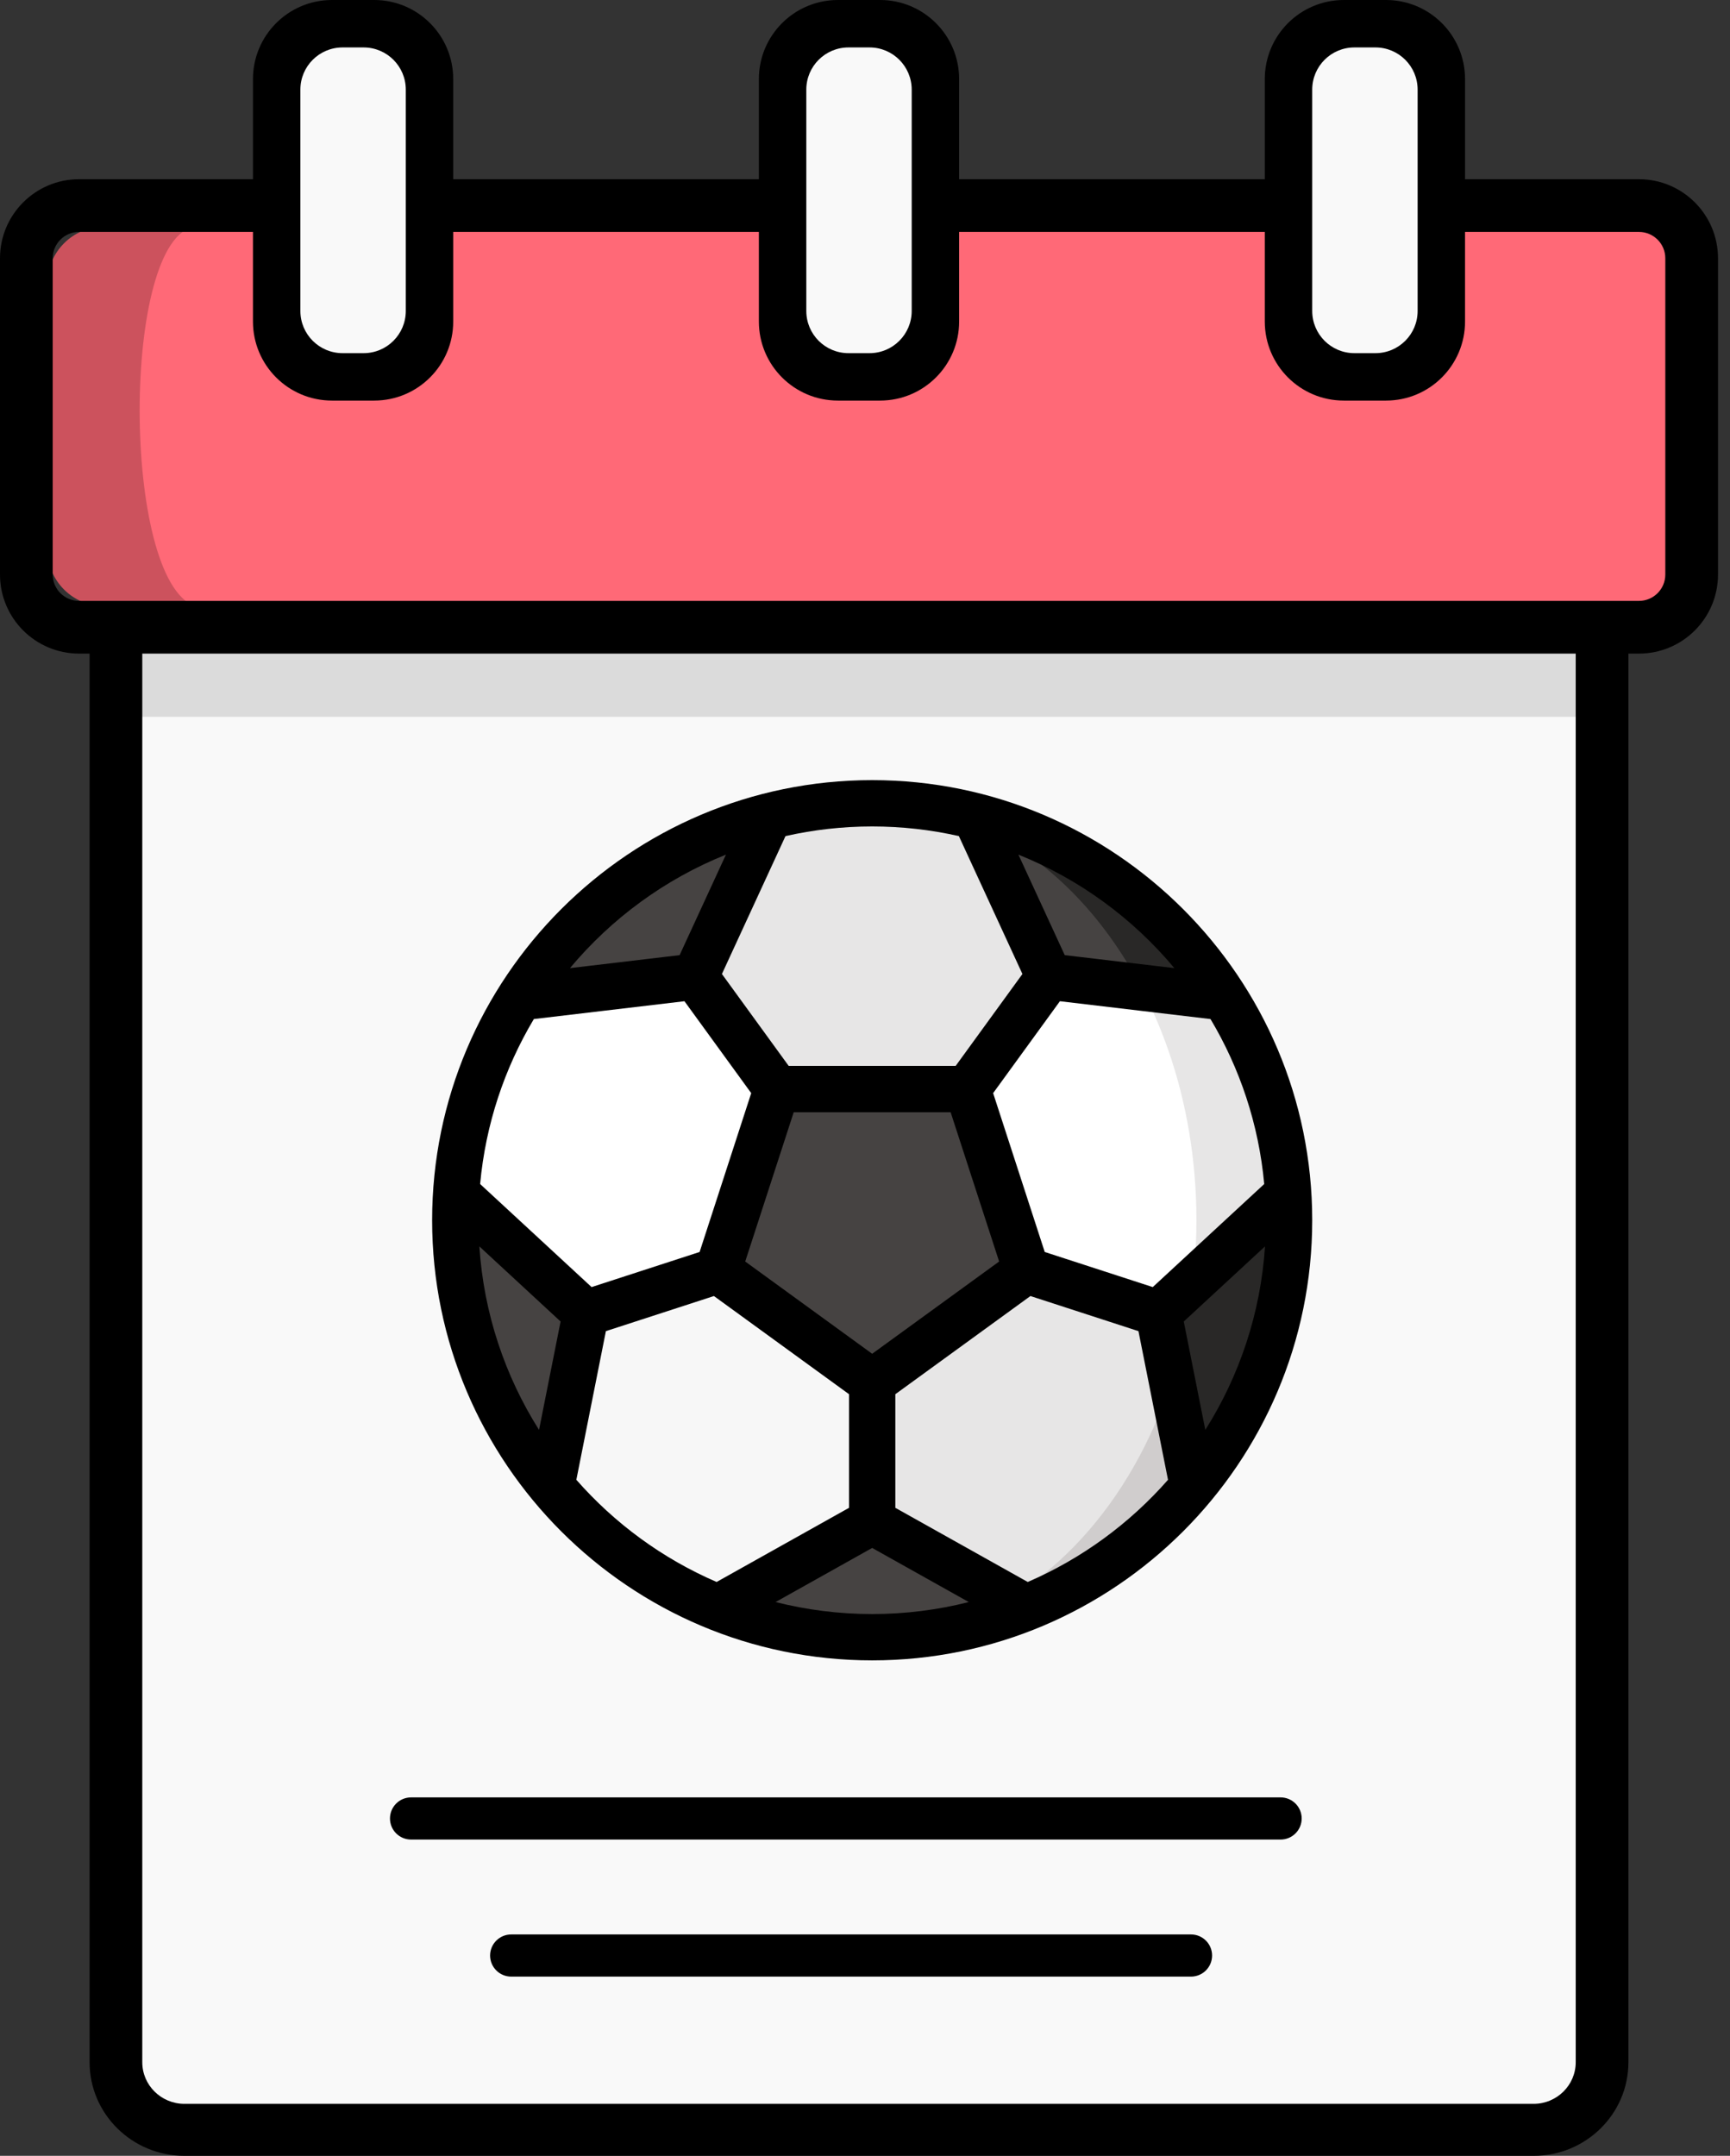
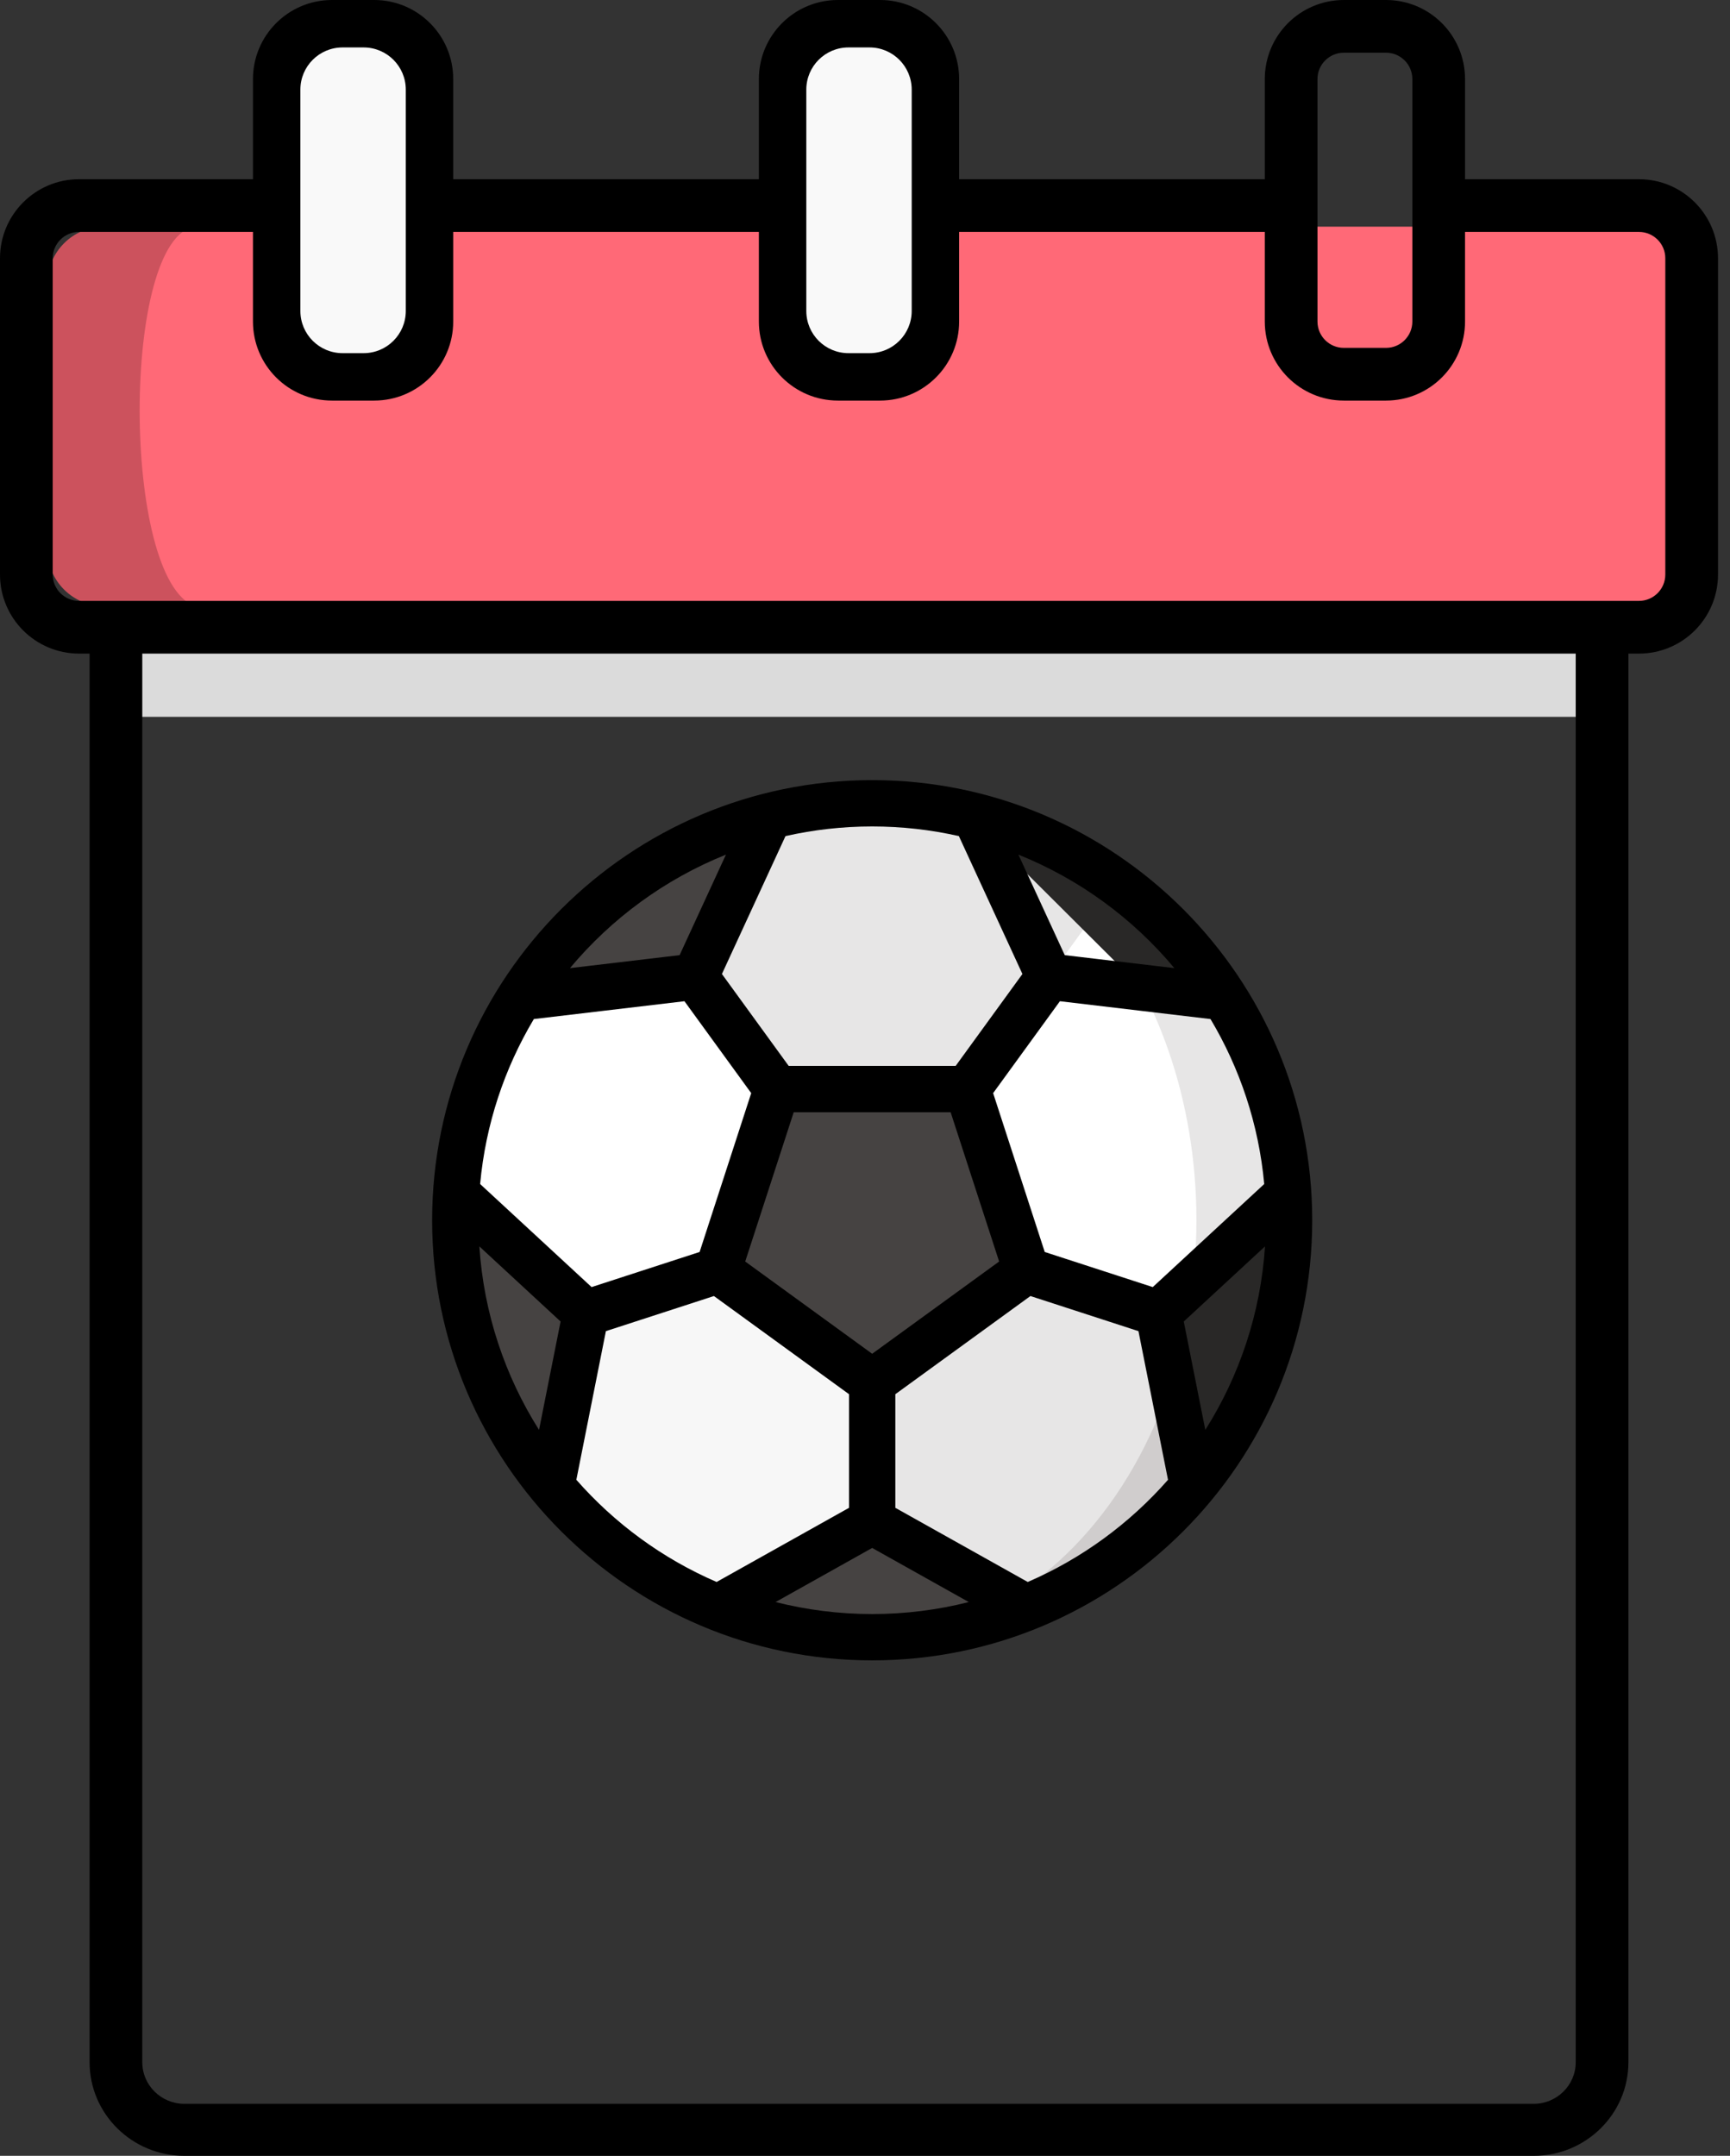
<svg xmlns="http://www.w3.org/2000/svg" width="122" height="152" viewBox="0 0 122 152" fill="none">
  <rect x="0" y="0" width="122" height="152" fill="#333333" stroke="none" />
-   <path d="M9.663 44.596H111.491V144.398C111.491 147.16 109.253 149.398 106.491 149.398H14.663C11.901 149.398 9.663 147.16 9.663 144.398V44.596Z" fill="#F9F9F9" />
  <rect x="9.663" y="44.596" width="101.829" height="5.946" fill="#DBDBDB" />
  <path d="M83.676 86.037L69.963 113.358H72.379C76.982 111.524 81.012 108.562 84.128 104.812L87.486 94.478L83.676 86.037Z" fill="#D0CDCD" />
  <path d="M68.769 57.542C66.446 56.952 64.013 56.637 61.507 56.637L77.565 86.036V63.934L68.769 57.542Z" fill="#D0CDCD" />
  <path d="M90.841 84.144C90.52 79.082 88.918 74.368 86.355 70.323L77.563 63.934L65.142 81.03L66.112 87.532L87.485 94.477L90.841 84.144Z" fill="#E7E6E6" />
  <path d="M61.506 86.037L54.972 113.358H69.963C76.711 109.902 81.874 102.43 83.676 93.24V86.037H61.506Z" fill="#E7E6E6" />
  <path d="M61.506 56.637C58.999 56.637 56.566 56.952 54.243 57.542L45.448 63.934V86.036H77.113V64.554C73.027 59.644 67.54 56.637 61.506 56.637Z" fill="#E7E6E6" />
  <path d="M83.677 93.24C84.128 90.934 84.372 88.522 84.372 86.036C84.372 77.558 81.58 69.919 77.114 64.554L61.507 86.036L83.677 93.24Z" fill="white" />
  <path d="M35.525 94.478L38.882 104.812C41.998 108.562 46.029 111.524 50.631 113.358H61.505V86.037H35.525V94.478Z" fill="#F7F7F7" />
  <path d="M45.447 63.934L36.655 70.323C34.091 74.368 32.49 79.082 32.168 84.144L35.525 94.477L61.505 86.035L45.447 63.934Z" fill="white" />
  <path d="M71.175 112.682L61.507 115.434C65.348 115.434 69.016 114.697 72.38 113.357L71.175 112.682Z" fill="#292827" />
  <path d="M50.632 113.359C53.995 114.698 57.664 115.436 61.505 115.436C64.96 115.436 68.236 114.448 71.173 112.684L61.505 107.27L50.632 113.359Z" fill="#464342" />
  <path d="M90.842 84.145L84.125 90.355L82.633 97.295L84.128 104.812C88.359 99.719 90.904 93.175 90.904 86.037C90.904 85.401 90.882 84.771 90.842 84.145Z" fill="#292827" />
  <path d="M81.698 92.597L82.632 97.294C83.34 95.102 83.847 92.776 84.124 90.354L81.698 92.597Z" fill="#292827" />
  <path d="M68.768 57.542L69.122 58.31L80.48 69.628L86.355 70.323C82.392 64.07 76.136 59.415 68.768 57.542Z" fill="#292827" />
-   <path d="M69.124 58.312L73.987 68.86L80.482 69.629C77.763 64.441 73.791 60.431 69.124 58.312Z" fill="#464342" />
  <path d="M54.244 57.542C46.876 59.415 40.619 64.07 36.657 70.323L49.026 68.859L54.244 57.542Z" fill="#464342" />
  <path d="M32.17 84.145C32.13 84.771 32.107 85.401 32.107 86.037C32.107 93.175 34.652 99.719 38.884 104.812L41.313 92.598L32.17 84.145Z" fill="#464342" />
  <path d="M61.507 97.469L72.38 89.569L68.227 76.787H54.787L50.634 89.569L61.507 97.469Z" fill="#464342" />
  <path d="M61.506 117.067C78.617 117.067 92.538 103.147 92.538 86.036C92.538 68.925 78.617 55.004 61.506 55.004C44.395 55.004 30.474 68.925 30.474 86.036C30.474 103.147 44.395 117.067 61.506 117.067ZM40.644 104.335L42.728 93.854L50.346 91.379L59.873 98.3V106.311L50.535 111.539C46.722 109.893 43.348 107.415 40.644 104.335ZM52.553 88.945L55.973 78.42H67.039L70.459 88.945L61.506 95.45L52.553 88.945ZM61.506 113.801C59.157 113.801 56.875 113.506 54.694 112.955L61.506 109.14L68.318 112.955C66.138 113.507 63.856 113.801 61.506 113.801ZM72.477 111.54L63.139 106.311V98.301L72.666 91.379L80.284 93.854L82.368 104.336C79.664 107.415 76.29 109.893 72.477 111.54ZM84.999 100.817L83.479 93.175L89.209 87.879C88.897 92.611 87.395 97.023 84.999 100.817ZM85.365 71.85C87.432 75.314 88.766 79.263 89.153 83.482L81.293 90.748L73.675 88.273L70.036 77.073L74.745 70.593L85.365 71.85ZM82.817 68.259L75.086 67.344L71.819 60.258C76.12 61.984 79.891 64.757 82.817 68.259ZM61.506 58.27C63.606 58.27 65.652 58.506 67.62 58.95L72.102 68.673L67.394 75.153H55.618L50.91 68.673L55.393 58.95C57.36 58.506 59.406 58.27 61.506 58.27ZM51.193 60.258L47.926 67.344L40.195 68.259C43.121 64.757 46.893 61.984 51.193 60.258ZM37.647 71.85L48.268 70.593L52.976 77.073L49.337 88.273L41.719 90.748L33.859 83.482C34.246 79.263 35.58 75.314 37.647 71.85ZM38.013 100.817C35.617 97.023 34.115 92.611 33.804 87.879L39.533 93.175L38.013 100.817Z" fill="black" />
  <rect x="7.804" y="15.981" width="110.005" height="26.758" fill="#FF6977" />
  <path d="M3.345 19.981C3.345 17.772 5.136 15.981 7.345 15.981H13.751C8.548 16.724 8.548 40.881 13.751 42.739H7.345C5.136 42.739 3.345 40.948 3.345 38.739V19.981Z" fill="#CC525D" />
  <path fill-rule="evenodd" clip-rule="evenodd" d="M23.413 0C20.334 0 17.839 2.496 17.839 5.575V12.636H5.575C2.496 12.636 0 15.132 0 18.21V40.508C0 43.587 2.496 46.083 5.575 46.083H115.579C118.658 46.083 121.154 43.587 121.154 40.508V18.21C121.154 15.132 118.658 12.636 115.579 12.636H103.315V5.575C103.315 2.496 100.82 0 97.741 0H94.768C91.689 0 89.193 2.496 89.193 5.575V12.636H67.638V5.575C67.638 2.496 65.142 0 62.063 0H59.09C56.012 0 53.516 2.496 53.516 5.575V12.636H31.961V5.575C31.961 2.496 29.465 0 26.386 0H23.413ZM89.193 16.352H67.638V22.67C67.638 25.749 65.142 28.244 62.063 28.244H59.09C56.012 28.244 53.516 25.749 53.516 22.67V16.352H42.738H31.961V22.67C31.961 25.749 29.465 28.244 26.386 28.244H23.413C20.334 28.244 17.839 25.749 17.839 22.67V16.352H5.575C4.548 16.352 3.716 17.184 3.716 18.21V40.508C3.716 41.535 4.548 42.367 5.575 42.367H115.579C116.606 42.367 117.438 41.535 117.438 40.508V18.21C117.438 17.184 116.606 16.352 115.579 16.352H103.315V22.67C103.315 25.749 100.82 28.244 97.741 28.244H94.768C91.689 28.244 89.193 25.749 89.193 22.67V16.352ZM99.599 16.352V22.67C99.599 23.696 98.767 24.528 97.741 24.528H94.768C93.741 24.528 92.909 23.696 92.909 22.67V16.352H99.599ZM99.599 16.352H92.909V5.575C92.909 4.548 93.741 3.716 94.768 3.716H97.741C98.767 3.716 99.599 4.548 99.599 5.575V16.352ZM63.922 5.575V16.352H57.232V5.575C57.232 4.548 58.064 3.716 59.09 3.716H62.063C63.09 3.716 63.922 4.548 63.922 5.575ZM63.922 16.352H57.232V22.67C57.232 23.696 58.064 24.528 59.09 24.528H62.063C63.09 24.528 63.922 23.696 63.922 22.67V16.352ZM28.244 16.352V5.575C28.244 4.548 27.413 3.716 26.386 3.716H23.413C22.387 3.716 21.555 4.548 21.555 5.575V16.352H28.244ZM21.555 16.352H28.244V22.67C28.244 23.696 27.413 24.528 26.386 24.528H23.413C22.387 24.528 21.555 23.696 21.555 22.67V16.352Z" fill="black" />
  <path d="M21.183 6.318C21.183 4.676 22.515 3.345 24.157 3.345H25.643C27.285 3.345 28.616 4.676 28.616 6.318V21.927C28.616 23.569 27.285 24.9 25.643 24.9H24.157C22.515 24.9 21.183 23.569 21.183 21.927V6.318Z" fill="#F9F9F9" />
  <path d="M56.861 6.318C56.861 4.676 58.192 3.345 59.834 3.345H61.32C62.962 3.345 64.293 4.676 64.293 6.318V21.927C64.293 23.569 62.962 24.9 61.32 24.9H59.834C58.192 24.9 56.861 23.569 56.861 21.927V6.318Z" fill="#F9F9F9" />
-   <path d="M92.538 6.318C92.538 4.676 93.869 3.345 95.511 3.345H96.997C98.639 3.345 99.971 4.676 99.971 6.318V21.927C99.971 23.569 98.639 24.9 96.997 24.9H95.511C93.869 24.9 92.538 23.569 92.538 21.927V6.318Z" fill="#F9F9F9" />
-   <path fill-rule="evenodd" clip-rule="evenodd" d="M27.501 128.215C27.501 127.394 28.167 126.728 28.988 126.728H90.308C91.129 126.728 91.795 127.394 91.795 128.215C91.795 129.036 91.129 129.701 90.308 129.701H28.988C28.167 129.701 27.501 129.036 27.501 128.215ZM34.562 137.877C34.562 137.056 35.228 136.391 36.049 136.391H83.99C84.811 136.391 85.477 137.056 85.477 137.877C85.477 138.698 84.811 139.364 83.99 139.364H36.049C35.228 139.364 34.562 138.698 34.562 137.877Z" fill="black" />
  <path fill-rule="evenodd" clip-rule="evenodd" d="M111.12 44.948H10.034V145.401C10.034 147.02 11.365 148.334 13.007 148.334H108.147C109.789 148.334 111.12 147.02 111.12 145.401V44.948ZM6.318 43.481V145.401C6.318 149.045 9.313 152 13.007 152H108.147C111.841 152 114.836 149.045 114.836 145.401V43.481H6.318Z" fill="black" />
</svg>